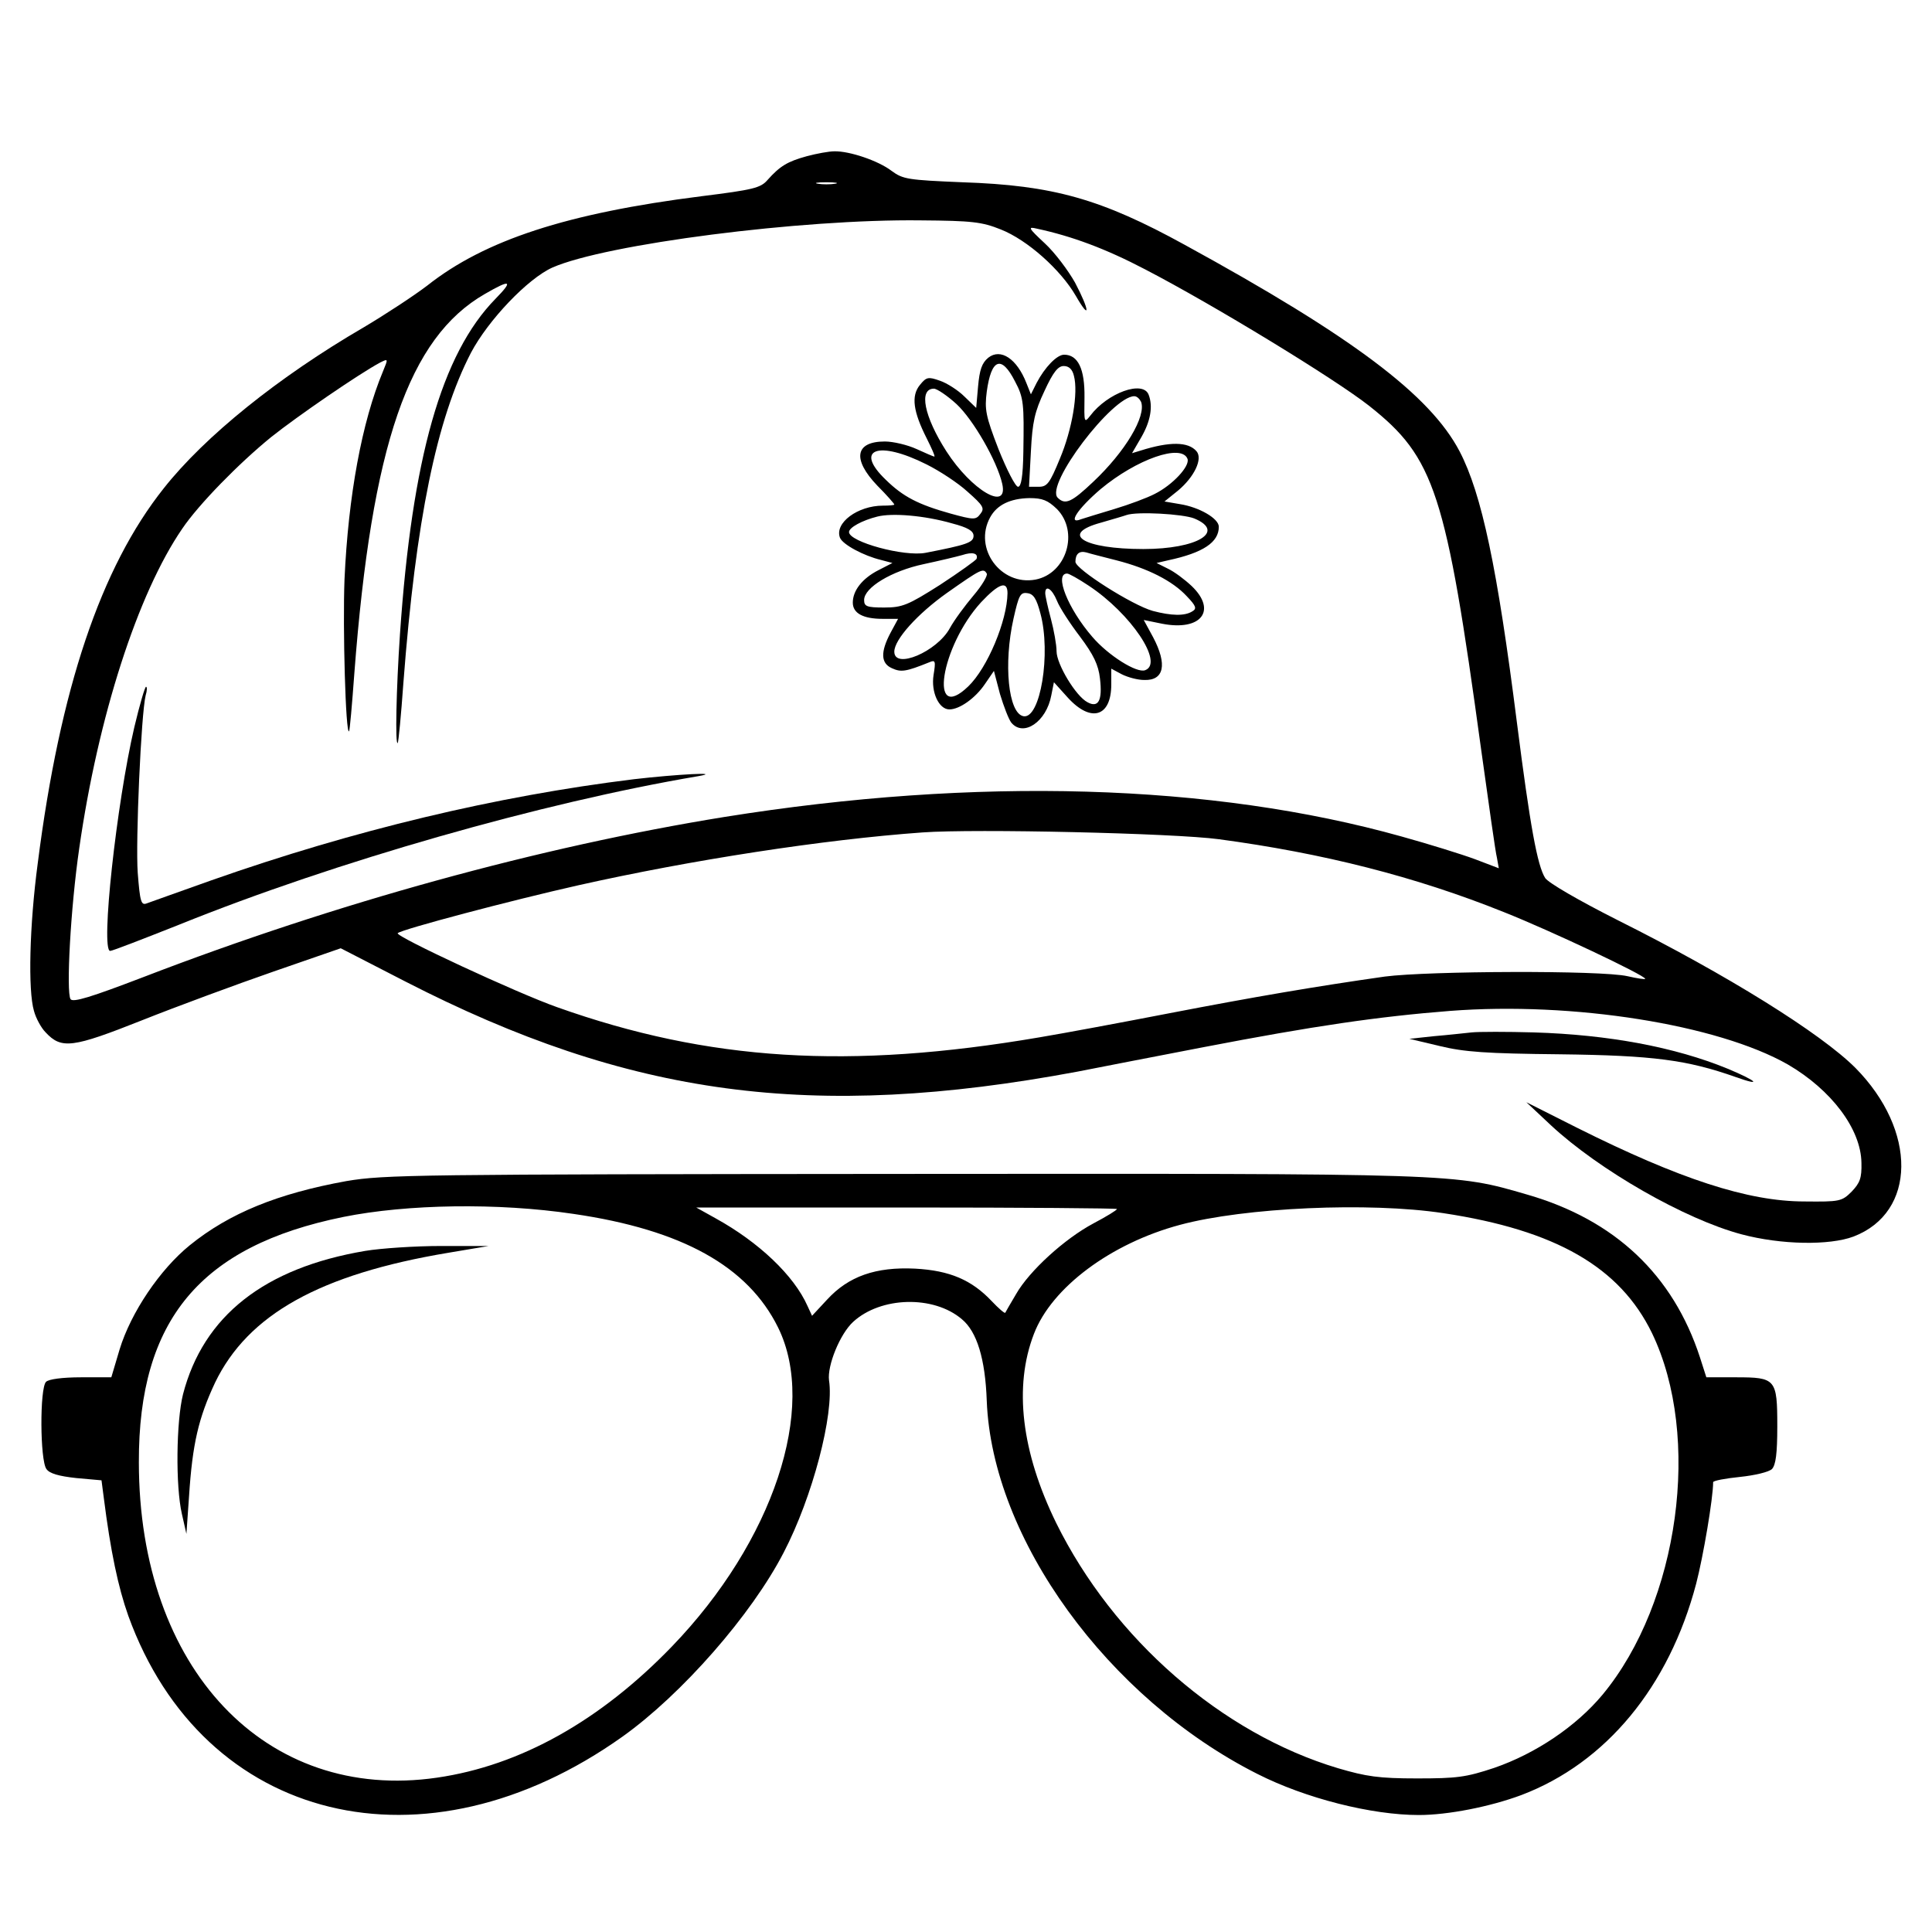
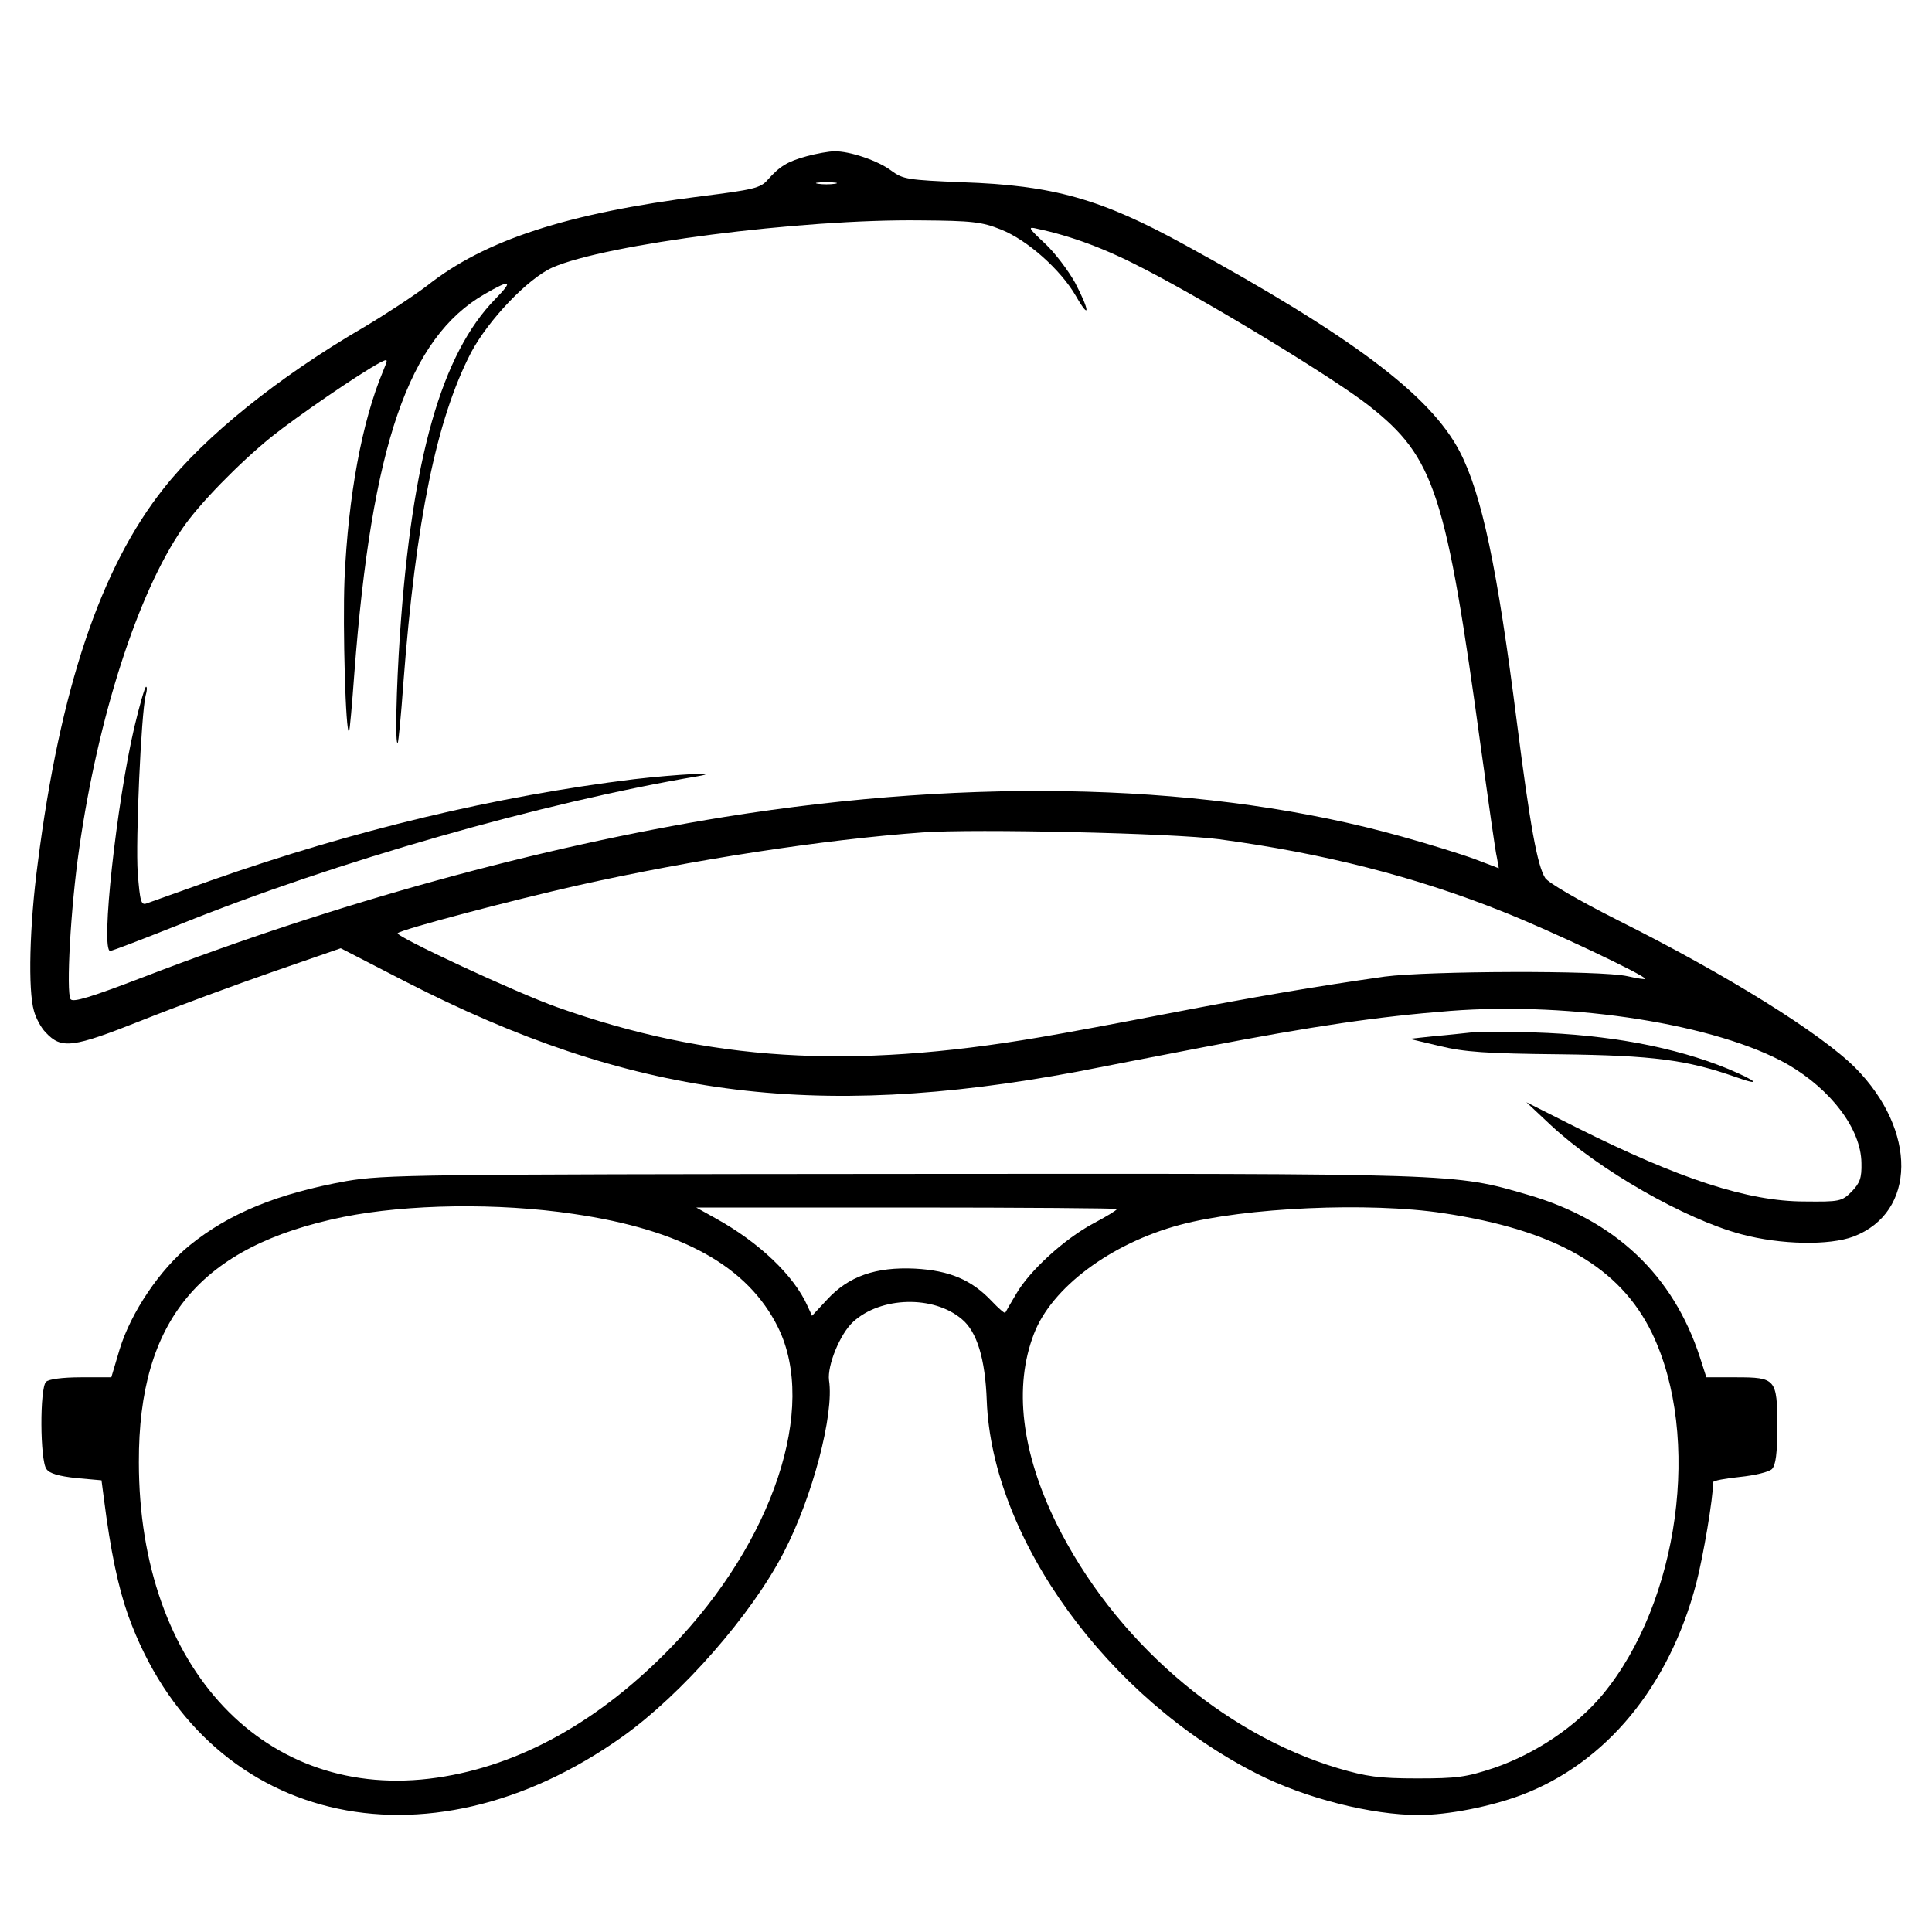
<svg xmlns="http://www.w3.org/2000/svg" version="1.0" width="1024pt" height="1024pt" viewBox="0 0 1024 1024" preserveAspectRatio="xMidYMid meet">
  <g transform="translate(-550,1550) scale(0.2,-0.2)" fill="#000000" stroke="none">
    <path d="M4888 7336 c-51 -14 -71 -26 -104 -63 -18 -21 -38 -26 -175 -43 -356 -45 -574 -116 -727 -237 -34 -26 -110 -76 -169 -111 -225 -131 -420 -288 -529 -426 -167 -210 -275 -531 -334 -994 -22 -165 -26 -337 -10 -391 5 -19 19 -45 31 -57 42 -45 71 -41 255 32 93 37 250 95 348 129 l179 62 171 -88 c594 -305 1079 -370 1781 -239 55 11 206 40 335 65 291 56 462 81 653 96 325 25 709 -36 895 -142 115 -67 194 -171 195 -261 1 -40 -4 -53 -26 -76 -26 -26 -32 -27 -125 -26 -150 0 -332 60 -602 195 l-135 68 65 -61 c128 -119 355 -249 505 -289 105 -28 233 -30 297 -6 167 64 169 281 5 447 -92 92 -341 247 -629 391 -105 53 -184 99 -193 112 -21 33 -40 138 -75 412 -52 410 -93 606 -152 719 -78 149 -284 304 -728 547 -222 122 -349 158 -590 166 -144 6 -157 8 -187 30 -35 27 -112 53 -152 52 -14 0 -47 -6 -73 -13z m75 -73 c-13 -2 -33 -2 -45 0 -13 2 -3 4 22 4 25 0 35 -2 23 -4z m439 -121 c71 -28 159 -107 199 -176 39 -68 37 -39 -2 35 -18 32 -53 79 -80 104 -44 41 -46 45 -21 39 93 -20 182 -53 287 -108 183 -95 504 -291 594 -362 173 -137 203 -229 296 -909 20 -143 38 -273 42 -288 l5 -28 -63 24 c-35 13 -122 40 -194 60 -503 141 -1127 159 -1795 52 -489 -79 -1030 -228 -1539 -424 -141 -54 -187 -68 -194 -59 -12 19 0 242 23 400 50 349 155 675 273 847 44 65 151 174 236 243 69 55 232 167 288 197 22 11 22 11 8 -23 -56 -134 -92 -330 -102 -551 -5 -129 3 -412 12 -403 2 2 8 71 14 153 46 606 144 890 346 1006 69 40 76 36 28 -13 -143 -146 -221 -422 -253 -888 -10 -147 -13 -297 -6 -289 2 2 9 74 15 159 33 432 88 699 179 875 46 87 151 197 216 226 141 62 659 129 976 125 136 -1 162 -4 212 -24z m578 -1616 c276 -37 521 -99 755 -193 126 -50 375 -168 375 -177 0 -2 -21 1 -47 7 -70 16 -528 14 -643 -1 -183 -26 -347 -54 -570 -97 -124 -24 -279 -53 -345 -64 -504 -86 -877 -63 -1279 80 -105 37 -430 188 -422 196 10 10 301 87 479 127 299 67 648 121 912 140 138 10 666 -2 785 -18z" />
-     <path d="M5369 6802 c-17 -14 -23 -32 -27 -76 l-5 -57 -31 30 c-17 17 -47 36 -65 42 -31 11 -36 10 -53 -11 -24 -29 -18 -71 18 -142 13 -26 23 -48 20 -48 -2 0 -23 9 -47 20 -24 11 -62 20 -84 20 -79 0 -87 -47 -20 -117 25 -25 45 -48 45 -50 0 -2 -14 -3 -30 -3 -67 0 -129 -46 -114 -85 7 -18 63 -48 109 -59 l30 -8 -37 -19 c-43 -22 -68 -54 -68 -86 0 -28 27 -43 79 -43 l41 0 -20 -37 c-27 -51 -26 -81 4 -94 24 -11 37 -9 99 16 16 7 17 3 11 -34 -7 -45 14 -91 42 -91 27 0 69 30 94 67 l24 35 16 -61 c10 -33 23 -67 30 -76 32 -39 93 2 106 72 l7 35 37 -41 c61 -67 115 -51 115 35 l0 42 28 -15 c16 -8 42 -15 59 -15 53 -2 62 41 24 113 l-25 46 49 -10 c103 -20 146 35 78 100 -18 17 -46 38 -63 46 l-30 15 30 7 c94 20 135 48 135 89 0 22 -52 52 -103 60 l-41 7 36 29 c43 36 66 84 49 104 -22 26 -72 26 -148 2 l-23 -7 25 43 c24 42 31 81 19 112 -15 39 -109 5 -155 -56 -16 -20 -16 -18 -15 49 1 75 -17 113 -54 113 -19 0 -51 -33 -73 -75 l-15 -30 -12 30 c-25 64 -68 93 -101 67z m71 -63 c23 -43 24 -59 22 -186 -1 -67 -6 -93 -14 -93 -7 0 -30 45 -52 100 -34 88 -37 105 -31 152 12 88 39 98 75 27z m156 15 c12 -45 -5 -143 -37 -219 -27 -66 -34 -75 -56 -75 l-26 0 5 94 c4 78 10 105 36 160 23 50 36 66 51 66 14 0 23 -9 27 -26z m-311 -75 c44 -41 107 -150 121 -211 17 -75 -81 -18 -148 86 -59 92 -74 166 -33 166 8 0 36 -19 60 -41z m489 6 c14 -38 -42 -132 -127 -212 -57 -54 -74 -62 -94 -42 -34 34 145 269 203 269 7 0 14 -7 18 -15z m-568 -166 c34 -17 83 -49 108 -72 42 -37 46 -44 34 -59 -12 -16 -17 -16 -79 1 -86 24 -126 45 -171 89 -86 82 -21 106 108 41z m691 15 c7 -19 -39 -69 -87 -93 -19 -10 -67 -28 -107 -40 -40 -12 -79 -24 -88 -27 -37 -15 -10 27 52 80 95 79 214 121 230 80z m-346 -133 c59 -60 26 -171 -57 -187 -92 -17 -165 83 -120 165 18 33 53 50 104 51 35 0 49 -6 73 -29z m-278 -38 c42 -11 57 -20 57 -33 0 -18 -19 -24 -127 -45 -57 -11 -203 29 -203 55 0 12 35 31 75 41 39 10 125 3 198 -18z m642 13 c84 -35 8 -81 -135 -81 -160 0 -223 40 -112 70 31 9 62 18 67 20 28 10 150 3 180 -9z m-577 -107 c-2 -4 -45 -35 -97 -69 -85 -54 -100 -60 -148 -60 -46 0 -53 3 -53 20 0 33 73 77 158 95 42 9 88 20 102 24 27 9 43 5 38 -10z m371 -4 c82 -21 148 -54 186 -95 25 -26 27 -33 15 -40 -20 -13 -56 -12 -105 1 -54 15 -204 110 -205 130 0 21 10 30 29 25 9 -3 45 -12 80 -21z m-344 -35 c3 -5 -12 -31 -35 -58 -22 -26 -51 -65 -63 -87 -34 -62 -147 -110 -147 -62 0 32 61 100 140 156 91 64 96 66 105 51z m270 -32 c112 -74 200 -205 150 -224 -22 -9 -98 39 -140 88 -65 75 -102 168 -67 168 5 0 30 -14 57 -32z m-215 -20 c-1 -73 -53 -198 -104 -247 -106 -102 -73 106 34 223 47 50 70 58 70 24z m131 -20 c7 -18 35 -61 61 -95 36 -48 49 -75 53 -111 7 -58 -4 -79 -33 -63 -31 16 -82 101 -82 135 0 17 -7 56 -15 86 -8 30 -15 61 -15 68 0 23 18 12 31 -20z m-44 -33 c29 -106 0 -282 -45 -273 -40 8 -53 139 -26 259 14 62 18 70 37 67 16 -2 24 -15 34 -53z" />
    <path d="M3106 5823 c-47 -201 -90 -593 -64 -593 6 0 88 32 184 70 411 166 960 323 1374 393 69 12 -58 5 -170 -8 -366 -45 -742 -135 -1120 -268 -85 -30 -162 -58 -171 -61 -15 -6 -18 4 -24 81 -6 83 9 421 21 470 4 13 4 23 1 23 -3 0 -17 -48 -31 -107z" />
    <path d="M6650 5014 c-19 -2 -64 -7 -100 -10 l-65 -7 80 -19 c66 -16 123 -20 320 -22 247 -3 336 -15 464 -60 73 -26 58 -11 -21 22 -139 57 -315 90 -513 96 -71 2 -146 2 -165 0z" />
    <path d="M3668 4620 c-182 -33 -310 -85 -415 -170 -79 -64 -156 -178 -186 -276 l-22 -74 -80 0 c-50 0 -86 -5 -93 -12 -17 -17 -16 -208 1 -231 8 -12 33 -19 79 -24 l67 -6 6 -46 c18 -142 38 -237 65 -313 199 -550 786 -693 1310 -320 157 112 342 323 427 488 76 146 134 366 120 456 -5 39 29 123 64 155 73 67 213 71 288 7 40 -33 62 -105 66 -216 14 -366 321 -789 717 -989 128 -65 303 -109 428 -109 77 0 189 22 272 53 224 85 391 287 463 560 19 73 45 227 45 269 0 4 32 10 71 14 39 4 77 13 85 21 10 11 14 41 14 113 0 126 -4 130 -110 130 l-78 0 -17 53 c-71 218 -225 364 -457 431 -196 57 -176 56 -1659 55 -1288 -1 -1370 -2 -1471 -19z m602 -87 c288 -42 462 -139 542 -301 105 -213 -13 -567 -281 -845 -190 -197 -402 -316 -623 -348 -454 -66 -790 289 -790 836 -1 377 163 573 542 650 169 34 409 38 610 8z m1440 13 c0 -3 -28 -20 -62 -38 -77 -41 -170 -126 -205 -187 -15 -25 -28 -48 -29 -50 -2 -2 -18 12 -36 31 -53 56 -111 81 -203 86 -104 5 -176 -20 -233 -82 l-40 -43 -12 26 c-36 81 -129 169 -243 232 l-52 29 558 0 c306 0 557 -2 557 -4z m865 -11 c298 -45 468 -143 553 -318 132 -274 72 -713 -131 -958 -70 -84 -177 -156 -287 -194 -75 -25 -99 -28 -205 -28 -101 0 -134 5 -209 27 -308 92 -595 342 -747 650 -92 188 -113 361 -59 501 47 123 204 240 387 289 171 46 501 61 698 31z" />
-     <path d="M3718 4435 c-267 -45 -429 -172 -483 -380 -18 -72 -20 -243 -3 -317 l12 -53 7 100 c9 139 25 207 69 301 87 180 277 287 618 344 l107 18 -125 0 c-69 0 -160 -6 -202 -13z" />
  </g>
</svg>